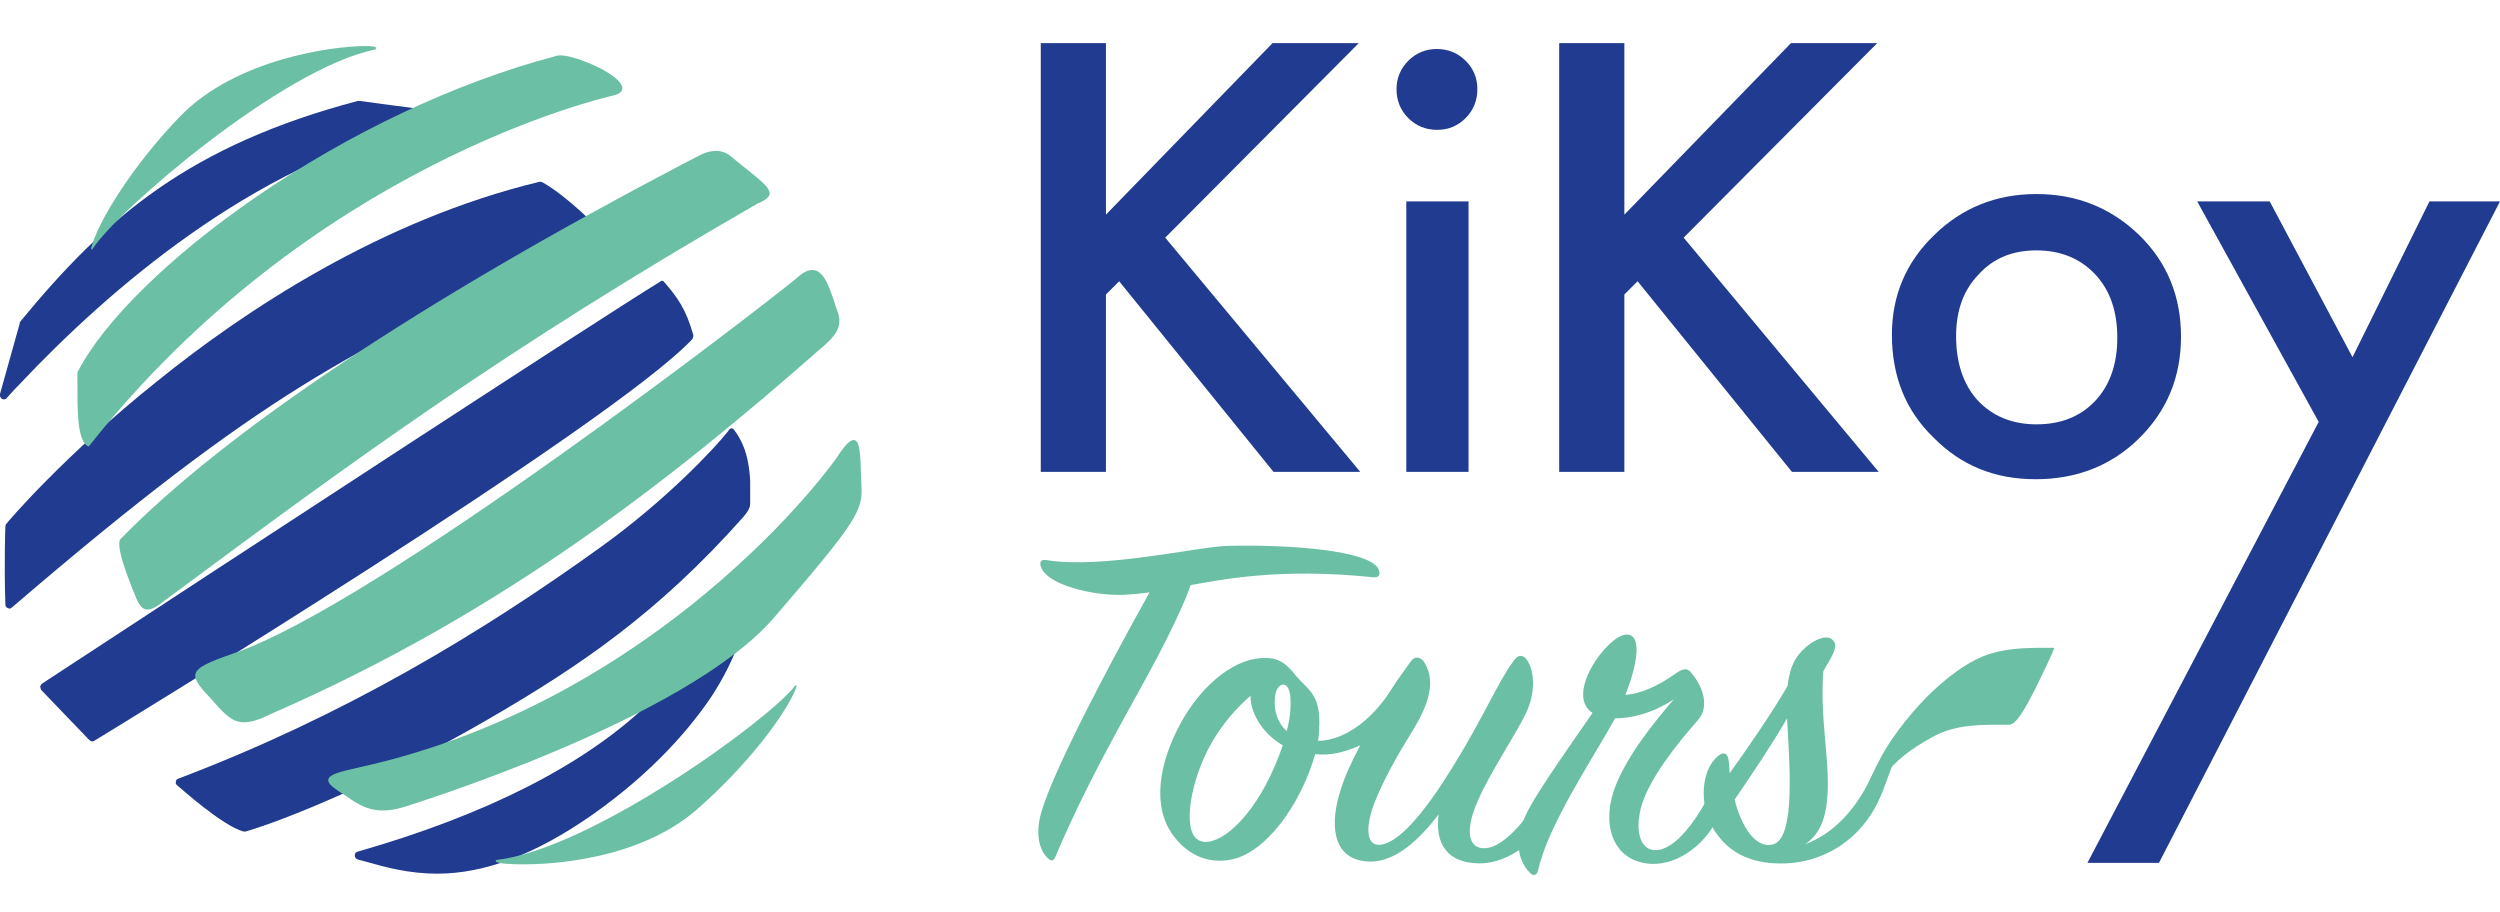
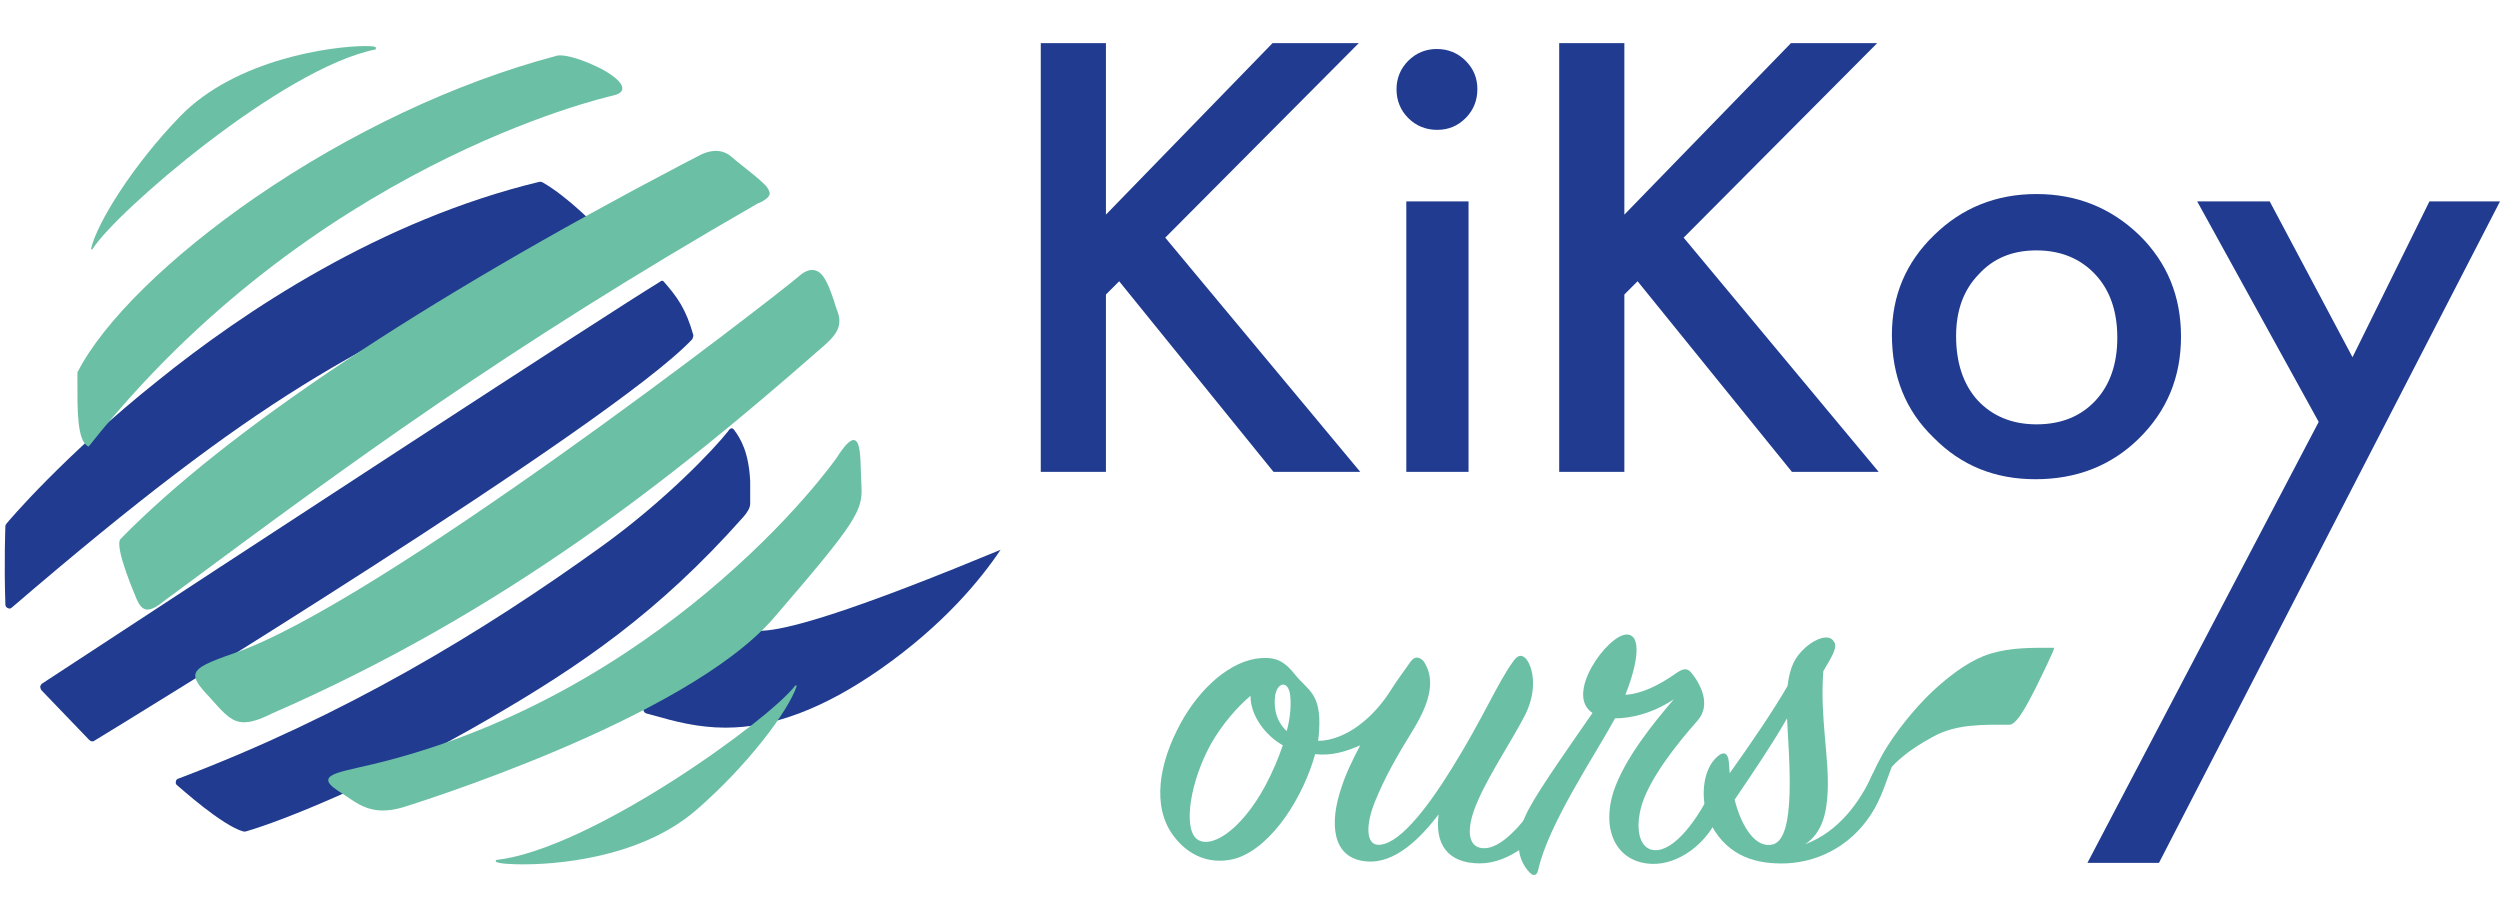
<svg xmlns="http://www.w3.org/2000/svg" version="1.1" id="Capa_1" x="0px" y="0px" viewBox="0 0 510.2 186.1" style="enable-background:new 0 0 510.2 186.1;" xml:space="preserve">
  <style type="text/css">
	.st0{fill:#203B90;}
	.st1{fill:#6ABFA4;}
</style>
  <g>
    <g>
      <polygon class="st0" points="225.7,43.8 259.7,8.8 277.3,8.8 237.8,48.5 277.6,96.3 259.9,96.3 228.4,57.4 225.7,60.1 225.7,96.3     212.4,96.3 212.4,8.8 225.7,8.8   " />
      <path class="st0" d="M285,18.2c0-2.2,0.8-4.2,2.4-5.8s3.6-2.4,5.8-2.4c2.3,0,4.3,0.8,5.9,2.4c1.6,1.6,2.4,3.5,2.4,5.8    s-0.8,4.3-2.4,5.9c-1.6,1.6-3.5,2.4-5.8,2.4s-4.3-0.8-5.9-2.4S285,20.5,285,18.2 M299.7,96.3H287V41.1h12.7V96.3z" />
      <polygon class="st0" points="331.5,43.8 365.5,8.8 383.1,8.8 343.6,48.5 383.4,96.3 365.7,96.3 334.2,57.4 331.5,60.1 331.5,96.3     318.2,96.3 318.2,8.8 331.5,8.8   " />
      <path class="st0" d="M386.1,68.3c0-8,2.9-14.8,8.6-20.3c5.7-5.6,12.7-8.4,20.9-8.4c8.2,0,15.2,2.8,21,8.4    c5.7,5.6,8.5,12.5,8.5,20.7c0,8.3-2.9,15.2-8.6,20.8s-12.8,8.3-21.1,8.3c-8.3,0-15.2-2.8-20.8-8.5    C388.9,83.8,386.1,76.8,386.1,68.3 M399.2,68.6c0,5.5,1.5,9.9,4.4,13.1c3,3.2,7,4.9,12,4.9s9-1.6,12-4.8s4.5-7.5,4.5-12.9    s-1.5-9.7-4.5-12.9s-7-4.9-12-4.9c-4.9,0-8.8,1.6-11.8,4.9C400.7,59.2,399.2,63.4,399.2,68.6" />
      <polygon class="st0" points="473.2,86.1 448.4,41.1 463.2,41.1 480.1,72.9 495.8,41.1 510.2,41.1 440.6,176.1 426,176.1   " />
-       <path class="st1" d="M229.2,121.4c-6.1,0.2-15.6-2-16.8-5.8c-0.3-0.9,0.1-1.5,1.1-1.3c11.6,1.9,31.2-2.8,37.1-2.9    c12.5-0.3,29.3,0.9,30.8,4.9c0.3,0.8,0.1,1.7-1.2,1.5c-19.6-2-31.2,0.6-37.2,1.6c-0.9,2.6-2.5,6.2-5,11.2    c-5.7,11.4-14.6,25.4-22.6,44.2c-0.4,1-0.9,1-1.6,0.3c-1.4-1.3-2.7-4.4-1.3-9.3c2.4-8.4,13.6-29.7,22.1-44.9    C232.3,121.2,231.1,121.3,229.2,121.4" />
      <path class="st1" d="M302,176.2c-6.7,0-9.2-4.1-8.4-10c-3.6,4.7-8.8,10.1-14.7,9.6c-7.3-0.6-7.5-8.1-5.2-14.9    c0.8-2.6,2.2-5.6,3.9-8.8c-2.9,1.3-6,2.2-9.2,1.8c-2.4,8.6-8.6,18.7-15.9,21.2c-3.8,1.2-9,0.8-13-4.5c-4.5-6-3-14.9,1.5-23.1    c3.9-7.1,10.2-12.8,16.4-13.2c3.1-0.2,4.8,0.7,7,3.5c2.5,3.1,5.3,3.7,4.8,11.3c0,0.6-0.1,1.2-0.2,2.1c5.8-0.1,11.5-4.9,15-10.6    c1-1.6,2.7-3.9,3.9-5.6c0.8-1.1,1.7-1,2.6-0.1c2.3,3.4,1.7,7.7-1.9,13.7c-3.7,6-6,10.1-8,15c-2,5-1.7,8.6,0.5,8.8    c4,0.3,9.7-6.7,15.2-15.6c6.4-10.3,9.3-17.4,12.5-21.8c0.9-1.3,1.7-1.5,2.6-0.6c1.5,1.8,2.4,6.3-0.1,11.4    c-2.3,4.6-7.3,12.1-9.6,17.4c-2.7,5.9-2.3,10.1,1.4,9.9c4.2-0.2,9.5-7,13.4-14.1c0.5-0.9,1.3-1,1.8-0.1s0.5,3.6-0.9,6.4    C314.3,171.1,308.1,176.2,302,176.2 M255.2,142c-2.7,2.3-5.7,5.7-8,9.7c-4.3,7.7-5.7,17-3.1,19.4c2.7,2.4,9-1.3,14.1-10.7    c1.6-3,2.7-5.7,3.6-8.3C258.4,150.2,255.2,146.2,255.2,142 M260.2,142.2c-0.3,2.8,0.5,5.3,2.4,7c0.8-3,0.9-5.5,0.7-7.3    C262.9,138.6,260.5,139.3,260.2,142.2" />
      <path class="st1" d="M342.2,137.3c1.2-0.8,2-1,2.8-0.2c1.9,2.2,4.4,6.7,1.4,10c-4.6,5.2-9.6,11.7-11.3,17    c-1.6,5.3-0.4,9.3,2.6,9.4c4,0.2,8.9-6.2,12.2-13.5c0.4-0.8,1-0.9,1.4-0.1c0.5,1.1,0.6,3.6-0.5,6.4c-2.4,5.9-8.3,10.2-13.7,10    c-7.4-0.3-10.3-7.1-7.8-14.8c2.3-6.8,8.2-14,12.3-18.8c-4.5,3-8.9,3.9-12,3.9c-3.9,7.2-13.7,21.7-15.7,31    c-0.2,0.9-0.8,1.4-1.7,0.5c-3-3.1-3-7.8-0.2-13c2.4-4.5,9.2-14.1,13-19.6c-5.8-3.8,3.1-15.9,6.9-16c3.2-0.1,2.4,5.8-0.2,12.3    C334.9,141.6,338.4,140,342.2,137.3" />
      <path class="st1" d="M364.8,140c0.5-4,1.5-5.9,3.7-7.9c2.3-2,4.6-2.5,5.5-1.5c1,1,0.5,2.2-0.8,4.5c-0.4,0.6-0.7,1.2-1.1,1.9    c-0.7,9.4,1.2,17.4,0.9,24.5c-0.2,4-0.9,8.3-4.6,10.8c6.9-2.6,11.2-8.7,13.7-14.2c0.5-1.1,1.5-0.8,1.9,0c0.4,0.9,0.3,3.6-1.4,6.8    c-3.9,7.1-10.9,11-18.1,11.3c-5.9,0.2-11.7-1.3-15.2-7.7c-2.5-4.6-2.1-11.4,1.3-14.2c1.2-1,2-0.6,2.2,1c0.1,0.8,0.1,1.6,0.2,2.5    C357.2,151.9,361.8,145.2,364.8,140 M354,163.2c1.5,5.9,4.5,10.1,7.9,9.1c4.7-1.4,3.2-17.5,2.8-25.7    C361.6,152,357.8,157.6,354,163.2" />
      <path class="st1" d="M386.4,155.7c-0.4,0.5-0.7,1-0.9,1.5c0.8-1,1.7-1.9,2.7-2.7c1.9-1.6,4-2.9,6.2-4.1c4.8-2.7,10.3-2.5,15.7-2.5    c1.8,0,4.6-6.2,5.3-7.4c0.2-0.4,4.1-8.3,3.8-8.3c-4.4,0-8.7-0.1-13,1.2c-3.9,1.2-7.5,3.9-10.5,6.5c-3.8,3.3-7.7,8-10.4,12.2    c-3.4,5.3-5.1,10.9-7.5,16.7c-1.3,3.3,3.7-2.2,4-2.7C384.1,162.8,384.8,159.6,386.4,155.7" />
      <path class="st0" d="M122.4,46.9c-0.3-0.3-6.4-6.7-11.7-9.7c-0.2-0.1-0.4-0.1-0.6-0.1c-32.4,7.8-60.3,26.4-77.9,40.6    C13,93,1.4,106.7,1.3,106.9c-0.1,0.1-0.2,0.3-0.2,0.5c0,0.1-0.3,7.2,0,16c0,0.3,0.2,0.6,0.5,0.7c0.1,0,0.2,0.1,0.3,0.1    c0.2,0,0.4-0.1,0.5-0.2C54,79.7,72.2,71.3,112,52.9c3.2-1.5,6.6-3,10.1-4.7c0.2-0.1,0.4-0.3,0.5-0.6S122.6,47,122.4,46.9" />
      <path class="st0" d="M141.5,68.4c-1.5-5.3-3.2-7.7-6.1-11c-0.2-0.2-0.5-0.1-0.7,0.1C124,64,50.4,112.1,8.6,139.5    c-0.2,0.1-0.3,0.4-0.4,0.6c0,0.2,0.1,0.5,0.2,0.7l9.8,10.2c0.2,0.2,0.4,0.3,0.6,0.3c0.1,0,0.3,0,0.4-0.1    c4.3-2.6,105.7-64.5,122.1-82C141.4,68.9,141.5,68.7,141.5,68.4" />
      <path class="st0" d="M153.1,98.2c-0.3-5.9-1.9-8.6-3.3-10.5c-0.6-0.8-1.2,0.3-1.2,0.3c-3,3.8-13,14.3-25.8,23.5    c-24.4,17.6-52.6,34.6-86.4,47.4c-0.3,0.1-0.5,0.3-0.5,0.6c-0.1,0.3,0,0.6,0.3,0.8c0.4,0.3,9.1,8.2,13.5,9.4c0.1,0,0.1,0,0.2,0    c0.1,0,0.2,0,0.2,0c7.7-2.2,28-10.4,49.5-22.9c18.8-10.9,34.7-21.7,52.1-41.3c0.7-0.8,1.4-1.8,1.4-2.7    C153.1,100.9,153.1,99.7,153.1,98.2" />
-       <path class="st0" d="M151.8,125.9c-0.1-1.3,0-2.7,0-4c0.1-3.1,0.1-4.6-0.6-5.3c-0.2-0.2-0.4,0.8-0.7,0.8c-0.6,0-1,0.4-1.8,1.5    c-0.4,0.6-1.1,0.4-1.6,1.9c-1.7,4.7-4.8,13.3-15.2,23.2C119,156.2,99.2,166.3,73,173.8c-0.4,0.1-0.6,0.4-0.6,0.8s0.3,0.7,0.6,0.8    c0.5,0.1,1,0.3,1.5,0.4c4.2,1.2,9,2.5,14.7,2.5c9.7,0,20-3.9,31.5-11.9c13-9.1,20.5-18.3,24.6-24.4    C150,134.7,151.9,128.6,151.8,125.9" />
-       <path class="st0" d="M88.3,23.7c-0.1-1.1-1.5-1.4-8.2-2.2c-2.3-0.3-4.6-0.6-6.7-0.9c-0.1,0-0.2,0-0.4,0    C38.8,29.7,21.8,44.1,4,65.8c0.1,0.1,0,0.2,0,0.3L0,80.4c-0.1,0.4,0.1,0.8,0.4,1c0.1,0.1,0.3,0.1,0.4,0.1c0.2,0,0.5-0.1,0.6-0.3    c0.8-0.9,1.7-1.9,2.6-2.8c18.4-19.5,47.4-44.5,81.5-52.8c0.9-0.2,1.5-0.4,1.8-0.5C88.2,24.7,88.4,24.1,88.3,23.7" />
+       <path class="st0" d="M151.8,125.9c-0.1-1.3,0-2.7,0-4c0.1-3.1,0.1-4.6-0.6-5.3c-0.2-0.2-0.4,0.8-0.7,0.8c-0.6,0-1,0.4-1.8,1.5    c-0.4,0.6-1.1,0.4-1.6,1.9c-1.7,4.7-4.8,13.3-15.2,23.2c-0.4,0.1-0.6,0.4-0.6,0.8s0.3,0.7,0.6,0.8    c0.5,0.1,1,0.3,1.5,0.4c4.2,1.2,9,2.5,14.7,2.5c9.7,0,20-3.9,31.5-11.9c13-9.1,20.5-18.3,24.6-24.4    C150,134.7,151.9,128.6,151.8,125.9" />
      <path class="st1" d="M122,13.7c-2.9-1.4-5.9-2.4-7.7-2.4c-0.5,0-0.8,0.1-1.1,0.2c-20.3,5.4-41.9,15.6-61.1,28.8    c-17.4,12-31,25.3-36.3,35.7c0,0,0,0,0,0.1c0,0.6,0,1.1,0,1.7c0,5.7-0.1,12.2,2.2,13.3h0.1c0,0,0.1,0,0.1-0.1    c45.3-57.2,104.4-70.9,106.9-71.5c1.4-0.3,2-0.9,1.9-1.6C126.8,16.2,123.1,14.2,122,13.7" />
      <path class="st1" d="M156.1,37.7c-1.2-1.2-3-2.6-4.5-3.8c-0.8-0.6-1.6-1.3-2.2-1.8c-1-0.9-2.1-1.3-3.3-1.3s-2.5,0.4-3.9,1.2    c-0.3,0.2-1.4,0.7-2.9,1.5C85.9,61.5,46.2,87.9,24.6,110c-1.4,1.6,3.3,12.2,3.3,12.3c0.5,1.1,1.1,2.1,2.2,2.1c0.9,0,2-0.6,3.7-2    l3-2.2c34-25.2,66.2-49,117.7-78.6c0.2-0.1,0.3-0.2,0.5-0.2c1-0.5,2-1.1,2.1-1.9C157,39,156.8,38.4,156.1,37.7" />
      <path class="st1" d="M175.8,99.1c0-0.8-0.1-1.6-0.1-2.5c-0.1-3.8-0.2-6.8-1.5-6.8c-0.8,0-1.9,1.2-3.5,3.7    c-0.1,0.1-8.9,12.8-26.7,27.6c-14.9,12.4-39.2,28.6-70.7,35.5c-3.9,0.9-6.1,1.4-6.3,2.5c-0.1,0.6,0.5,1.3,2,2.3    c0.6,0.4,1.2,0.8,1.7,1.1c2.3,1.6,4.3,2.9,7.4,2.9c1.3,0,2.7-0.2,4.3-0.7C83,164.5,140,147,158,126    C174.9,106.4,176.1,104.2,175.8,99.1" />
      <path class="st1" d="M162.5,139.9c-0.1,0-0.2,0-0.2,0c-5.3,7-41.7,33.4-61,35.6c0,0-0.1,0-0.1,0.1s-0.1,0.1,0,0.2    c0.2,0.5,3.8,0.6,5.6,0.6l0,0c5.3,0,23.4-0.8,35.3-11.1c10.5-9.1,18.8-20.2,20.5-25.3C162.6,140,162.6,139.9,162.5,139.9" />
      <path class="st1" d="M76.7,9.7c0-0.1-0.2-0.3-2.1-0.3c-6.7,0-26.4,2.6-37.8,14.3c-9.7,10-17,21.8-18.2,27c0,0.1,0,0.2,0.1,0.2    c0,0,0,0,0.1,0s0.1,0,0.1-0.1c4.7-7.5,38.7-36.9,57.7-40.7c0,0,0.1,0,0.1-0.1C76.7,9.9,76.7,9.8,76.7,9.7" />
      <path class="st1" d="M170.9,63.5c-0.3-0.7-0.5-1.4-0.7-2.1c-1.1-3.2-2.2-6.3-4.4-6.3c-0.9,0-1.8,0.4-2.9,1.4    c-5.8,4.9-85.7,66.7-115.1,76.8c-5.2,1.8-7.5,2.8-7.9,4.2c-0.3,1.1,0.7,2.5,2.7,4.6c0.3,0.3,0.6,0.7,0.9,1    c2.4,2.7,3.9,4.3,6.3,4.3c1.4,0,3.1-0.5,5.5-1.7c47.5-20.7,81.9-48,112-74.4c0.2-0.2,0.5-0.4,0.7-0.6    C170.1,68.8,172.2,66.9,170.9,63.5" />
    </g>
  </g>
</svg>